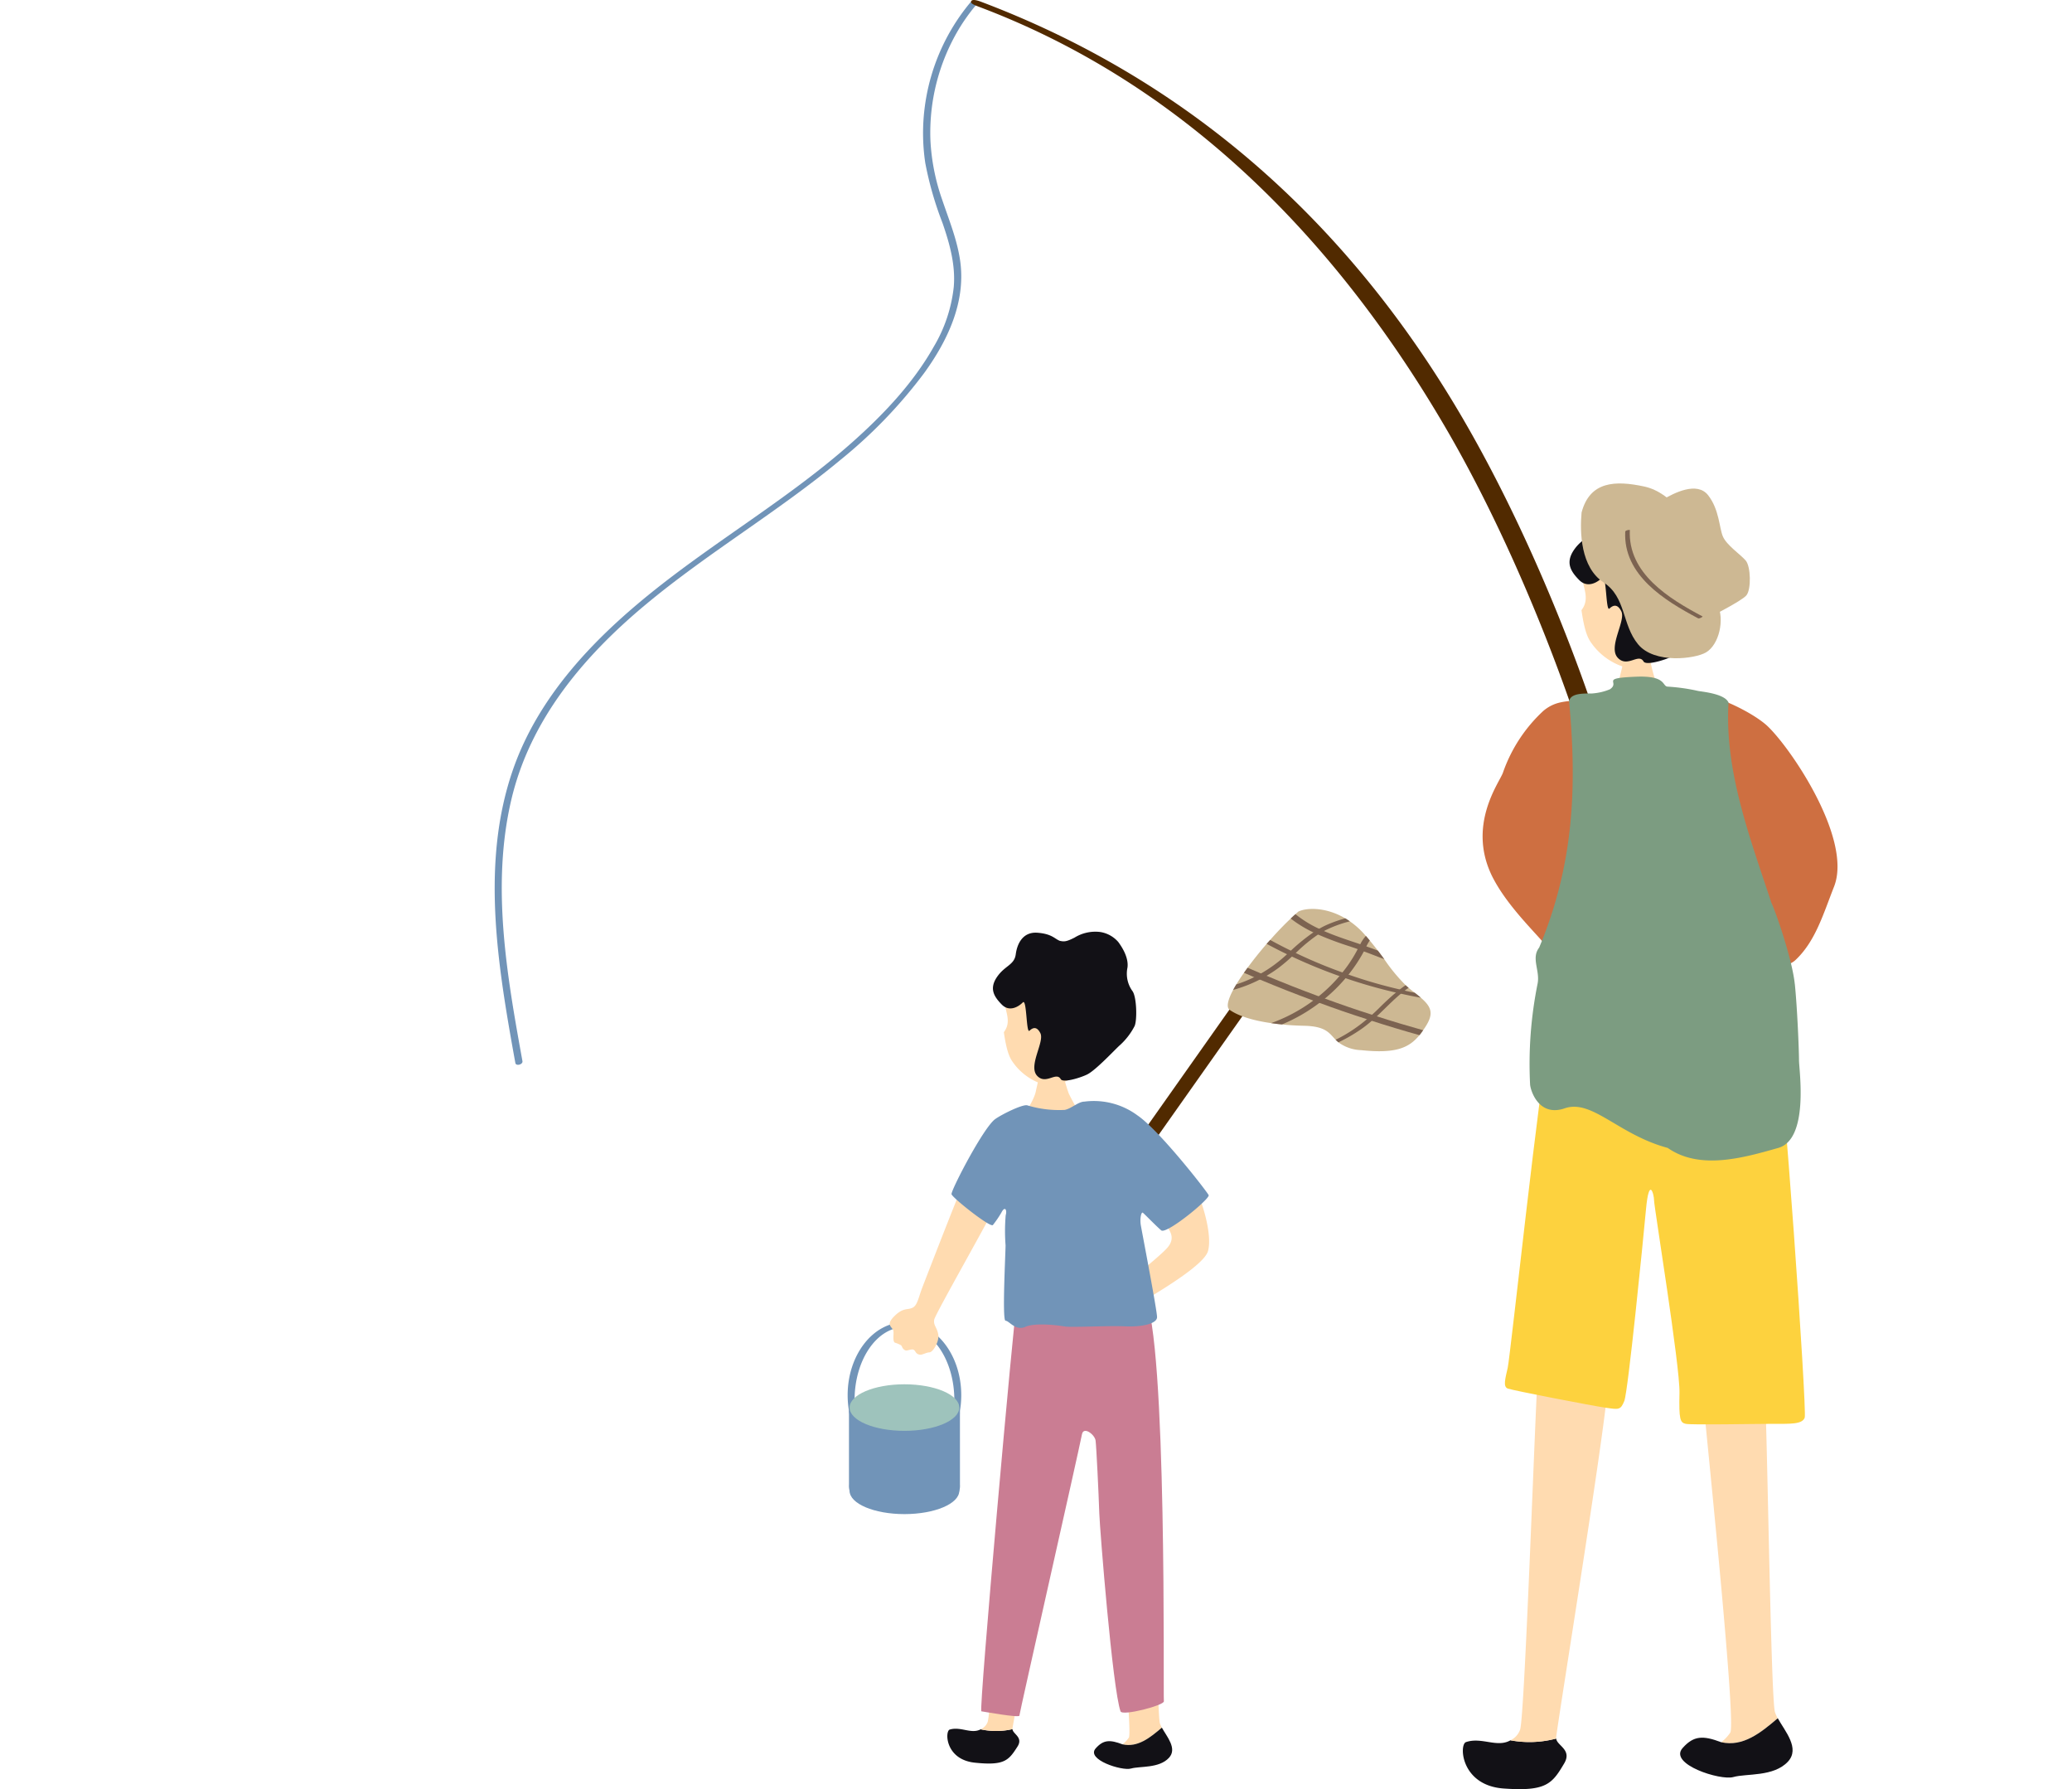
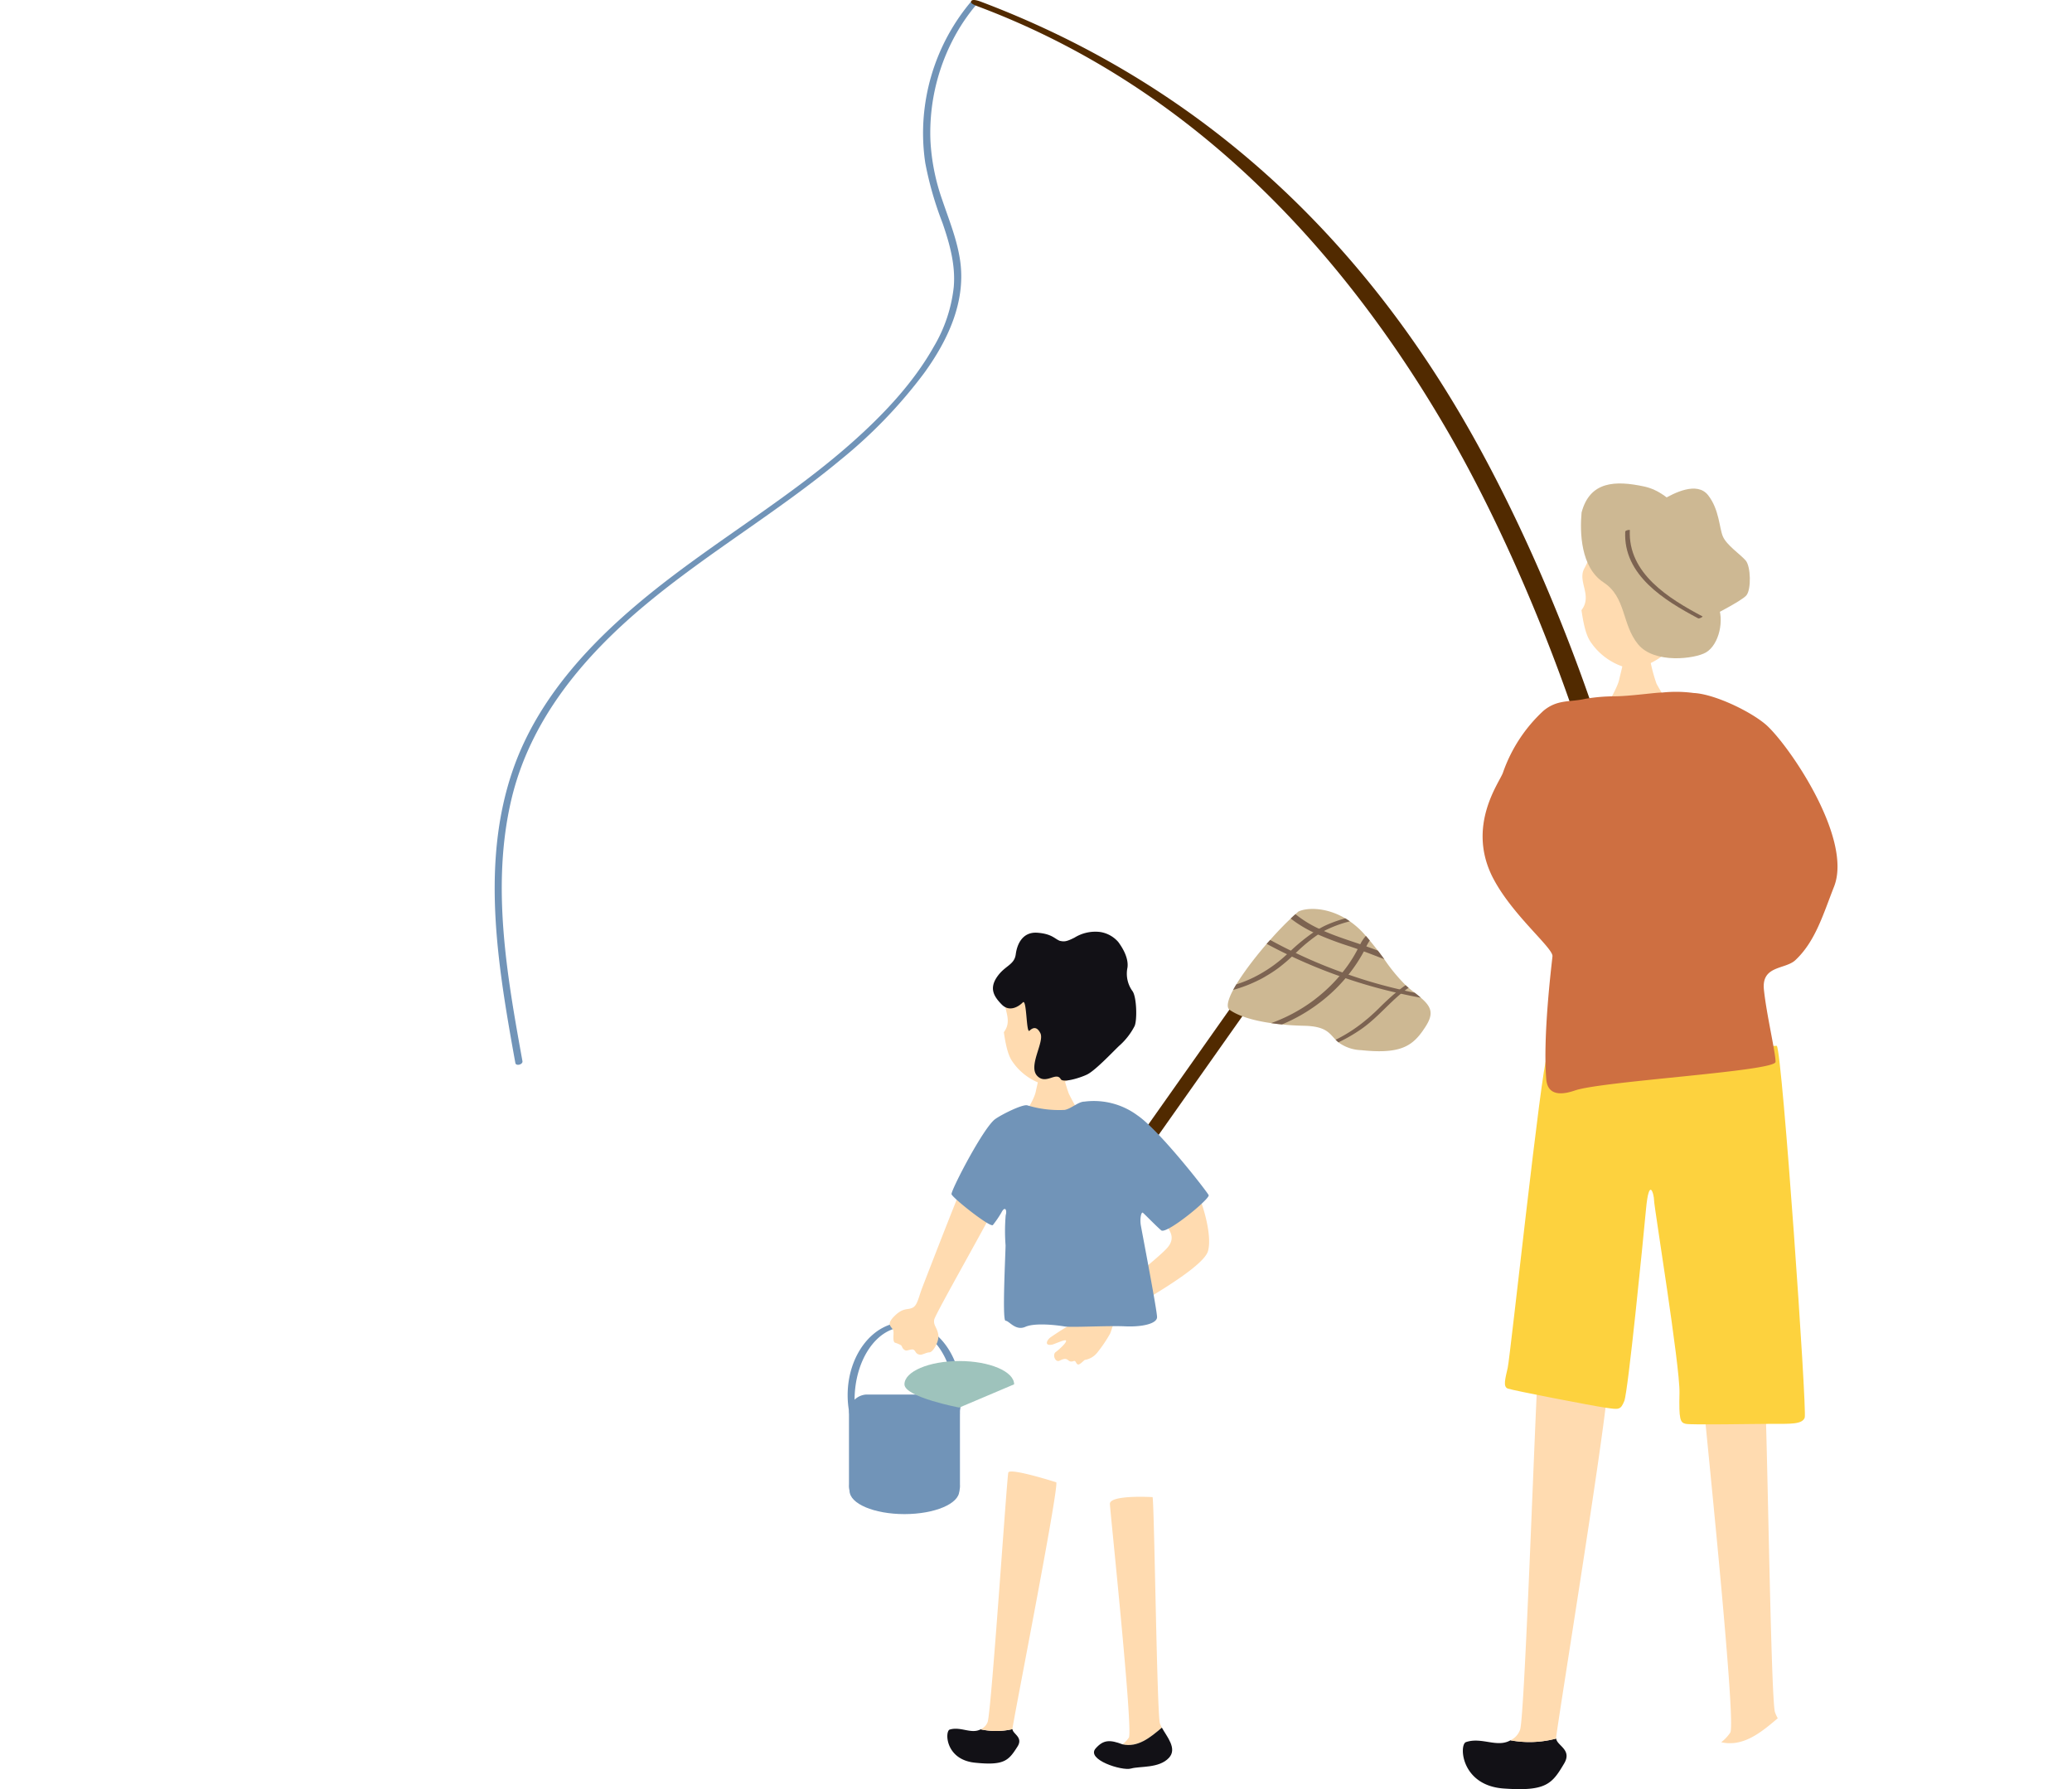
<svg xmlns="http://www.w3.org/2000/svg" width="347.512" height="300" viewBox="0 0 347.512 300">
  <defs>
    <clipPath id="a">
      <rect width="347.512" height="300" fill="none" />
    </clipPath>
  </defs>
  <g transform="translate(-396 365)">
    <g transform="translate(396 -365)">
      <g clip-path="url(#a)">
        <path d="M176.592,224.57a1.236,1.236,0,1,1-1.974-1.387l45.46-64.4a1.236,1.236,0,1,1,1.974,1.387Z" transform="translate(-3.786 -3.797)" fill="#512a00" fill-rule="evenodd" />
        <path d="M243.259,176.493c-.1.152-.213.305-.333.466-.094.12-.188.24-.281.361-1.775,2.153-4.009,3.131-9.809,2.513a6.768,6.768,0,0,1-3.788-1.307c-.168-.144-.321-.288-.465-.43-1.061-1.085-1.595-2.262-5.26-2.347-1.336-.028-2.589-.1-3.744-.225-.638-.059-1.251-.133-1.831-.222-3.237-.466-5.6-1.26-6.947-2.23-.6-.433-.29-1.686.593-3.34.164-.3.337-.605.535-.926.37-.613.8-1.264,1.276-1.946.2-.273.393-.562.607-.843.963-1.316,2.068-2.686,3.2-4.005.195-.223.389-.439.584-.655,1.16-1.311,2.343-2.547,3.455-3.589.27-.263.53-.5.791-.731.168-.16.337-.3.5-.445,1.414-.673,4.624-.757,7.846,1.141h.008c.25.154.508.317.757.5h.009a13.456,13.456,0,0,1,2.482,2.221c.064.075.136.151.2.226.231.261.445.52.652.763.508.612.96,1.181,1.373,1.708.387.509.743.986,1.076,1.438v.008a29.216,29.216,0,0,0,3.573,4.338c.152.152.32.3.5.448.216.186.449.381.7.567.112.086.225.171.33.255.385.3.714.569,1.018.831l.008.009c1.956,1.69,2.244,2.845.383,5.446" transform="translate(-4.572 -3.751)" fill="#cdb893" fill-rule="evenodd" />
        <path d="M243.013,171.167c-1.118-.194-2.229-.422-3.337-.673-.278-.057-.556-.113-.84-.186a84.547,84.547,0,0,1-8.443-2.41c-.341-.115-.683-.231-1.024-.355a85.349,85.349,0,0,1-7.976-3.272c-.275-.131-.551-.253-.818-.391q-1.726-.821-3.414-1.739c.195-.223.389-.439.584-.655.4.216.792.431,1.189.638.76.4,1.521.787,2.29,1.159.275.139.542.269.818.391a81.246,81.246,0,0,0,7.82,3.26c.34.133.682.248,1.023.364a81.343,81.343,0,0,0,8.6,2.488c.269.073.546.138.824.194.554.13,1.117.252,1.68.357.386.3.715.568,1.019.831" transform="translate(-4.717 -3.879)" fill="#7c6351" />
-         <path d="M243.32,176.736c-.1.152-.213.305-.333.466q-.141.18-.281.361c-2.687-.746-5.348-1.547-8-2.406-.276-.081-.545-.171-.813-.268h-.008q-4.015-1.277-7.957-2.74c-.35-.116-.691-.249-1.04-.381q-4.521-1.672-8.962-3.529h-.008c-.308-.132-.624-.263-.941-.4-.567-.236-1.144-.481-1.711-.734.2-.273.393-.562.607-.843.745.332,1.492.647,2.246.962.308.131.624.263.932.385q4.332,1.814,8.751,3.441c.341.133.691.257,1.04.381q3.924,1.446,7.9,2.714c.26.1.529.179.8.26h.009c2.578.832,5.158,1.606,7.771,2.334" transform="translate(-4.632 -3.994)" fill="#7c6351" />
        <path d="M234.465,161.558a7.389,7.389,0,0,0-.569.992c-.112.242-.226.485-.347.711-.025.04-.043.089-.069.129a25.808,25.808,0,0,1-2.577,3.891c-.161.2-.323.4-.493.6a27.384,27.384,0,0,1-3.466,3.416c-.3.246-.6.491-.915.72a28.151,28.151,0,0,1-6.287,3.617c-.638-.059-1.251-.133-1.831-.222a.37.37,0,0,0,.082-.022,27.4,27.4,0,0,0,7-3.754c.31-.237.612-.474.915-.72a26.129,26.129,0,0,0,3.482-3.392c.17-.2.332-.4.493-.608.238-.28.459-.577.681-.874a22.747,22.747,0,0,0,1.88-3.035c.087-.153.173-.305.251-.467.061-.121.121-.242.182-.355a6.115,6.115,0,0,1,.941-1.391c.231.261.445.52.652.763" transform="translate(-4.733 -3.863)" fill="#7c6351" />
        <path d="M241.223,169.7c-.225.149-.443.3-.653.466-.185.134-.361.276-.537.427-.034.032-.068.056-.1.088-1.428,1.189-2.7,2.538-4.043,3.794h-.009c-.27.263-.547.509-.832.754a20.941,20.941,0,0,1-1.687,1.337,27.5,27.5,0,0,1-3.911,2.275c-.168-.144-.321-.288-.464-.43a25.536,25.536,0,0,0,5.24-3.45c.008.009.008.009.008,0,.286-.237.571-.483.85-.746.352-.309.7-.635,1.036-.97.978-.972,1.948-1.9,2.972-2.751.218-.174.428-.348.654-.522.319-.245.646-.481.98-.718.152.152.32.3.5.448" transform="translate(-4.974 -4.066)" fill="#7c6351" />
        <path d="M230.983,158.275a19.791,19.791,0,0,0-4.337,1.624c-.041.023-.091.047-.133.07-.292.164-.583.328-.859.517a27.468,27.468,0,0,0-3.737,3.1c-.219.2-.429.4-.649.6a28.069,28.069,0,0,1-2.26,1.911,21.379,21.379,0,0,1-2,1.312q-.55.341-1.125.632h-.008a23.489,23.489,0,0,1-4.463,1.735c.164-.3.337-.605.534-.927a21.348,21.348,0,0,0,2.988-1.211c.383-.194.766-.4,1.142-.615a23.2,23.2,0,0,0,4.178-3.054c.068-.055.126-.119.194-.175.219-.2.437-.4.649-.6a31.96,31.96,0,0,1,3.768-3.064h.009c.309-.213.626-.417.96-.6a13.828,13.828,0,0,1,1.606-.8,22.219,22.219,0,0,1,2.774-.955h.009c.25.154.508.316.757.5" transform="translate(-4.592 -3.79)" fill="#7c6351" />
        <path d="M236.987,164.614c-1.145-.441-2.281-.889-3.435-1.314-.349-.133-.691-.257-1.04-.381-.447-.168-.894-.319-1.349-.471a54.74,54.74,0,0,1-5.3-1.979c-.259-.113-.518-.235-.778-.357h-.008a20.225,20.225,0,0,1-3.793-2.323c.27-.263.531-.5.791-.731a18.879,18.879,0,0,0,3.97,2.451c.267.13.542.252.81.374,1.516.664,3.093,1.206,4.654,1.732.479.161.952.321,1.431.481.34.124.683.24,1.023.364.651.23,1.3.469,1.942.716.388.51.744.987,1.076,1.438" transform="translate(-4.806 -3.773)" fill="#7c6351" />
        <path d="M164.376,239.392c0-6.752-4.265-12.225-9.526-12.225s-9.527,5.473-9.527,12.225a15.241,15.241,0,0,0,.608,4.294h.906a17.364,17.364,0,0,1-.353-3.468c0-6.752,3.746-12.225,8.366-12.225s8.366,5.473,8.366,12.225a17.363,17.363,0,0,1-.354,3.468h.907a15.243,15.243,0,0,0,.607-4.294" transform="translate(-3.156 -5.457)" fill="#7194b8" />
        <path d="M164.163,254.684a3.1,3.1,0,0,1-2.8,3.307H148.349a3.1,3.1,0,0,1-2.8-3.307V242.9a3.1,3.1,0,0,1,2.8-3.307h13.012a3.1,3.1,0,0,1,2.8,3.307Z" transform="translate(-3.161 -5.755)" fill="#7194b8" />
-         <path d="M164.053,241.731c0,2.157-4.117,3.9-9.2,3.9s-9.195-1.748-9.195-3.9,4.117-3.906,9.195-3.906,9.2,1.749,9.2,3.906" transform="translate(-3.164 -5.713)" fill="#9ec3bc" />
+         <path d="M164.053,241.731s-9.195-1.748-9.195-3.9,4.117-3.906,9.195-3.906,9.2,1.749,9.2,3.906" transform="translate(-3.164 -5.713)" fill="#9ec3bc" />
        <path d="M164.053,256.036c0,2.157-4.117,3.9-9.2,3.9s-9.195-1.748-9.195-3.9,4.117-3.906,9.195-3.906,9.2,1.749,9.2,3.906" transform="translate(-3.164 -6.057)" fill="#7194b8" />
        <path d="M199,295.86a4.1,4.1,0,0,1-.329-.716c-.5-1.587-.939-36.856-1.228-37.938,0,0-7.229-.432-7.158,1.155s3.905,37.793,3.181,39.163a4.822,4.822,0,0,1-1.062,1.132c2.541.575,4.616-1.1,6.6-2.8" transform="translate(-4.133 -6.177)" fill="#ffdbb0" />
        <path d="M198.938,296.813c-1.98,1.693-4.055,3.37-6.6,2.8-2.119-.8-3.2-.786-4.5.681-1.662,1.875,4.4,3.812,5.918,3.379s4.71,0,6.374-1.8c1.427-1.549-.341-3.522-1.191-5.054" transform="translate(-4.074 -7.13)" fill="#121116" />
        <path d="M168.007,297.1c-1.606.846-3.334-.518-5.192.041-.835.252-.771,5.028,4.2,5.55s5.675-.362,7.16-2.691c1.012-1.586-.783-2.1-.837-2.932a12.11,12.11,0,0,1-5.335.031" transform="translate(-3.528 -7.134)" fill="#121116" />
        <path d="M180.812,254.621s-7.8-2.491-8.048-1.633-2.816,39.743-3.462,41.815a2.182,2.182,0,0,1-1.171,1.231,12.1,12.1,0,0,0,5.335-.032.468.468,0,0,1-.006-.054c.028-.865,7.744-40.015,7.353-41.327" transform="translate(-3.652 -6.073)" fill="#ffdbb0" />
        <path d="M195.893,205.8c1.975,3.7,6.176,5.43,3.81,8.227-1.4,1.659-10.3,8.669-11.654,9.846-.234.2-.688.1-.726.127-1.258,0-3.058-.321-4.688-.419-.922-.056-.52.862.172,1.164.862.377,2.06.6,2.435.813.117.136.137.3-.093.414a54.342,54.342,0,0,0-5.064,3.1c-.653.486-1.058,1.473.272,1.218.391-.075,2.126-.9,2.312-.7.261.281-1.2,1.578-1.712,1.948-.592.429-.081,1.82.683,1.432,1.595-.813,1.2.476,2.339.075.376-.133.343.423.686.567.284.118.822-.5,1.166-.754a3.366,3.366,0,0,0,2.137-1.278,22.827,22.827,0,0,0,2.1-3.109c.441-.939.292-1.771,1.961-3.35.474-.447,13.631-7.422,14.476-10.527,1.034-3.8-2.555-13-3.976-13.306-5.659-1.239-8.356,2.228-6.634,4.512" transform="translate(-3.898 -4.829)" fill="#ffdbb0" />
        <path d="M171.557,201.726c.6.284.888.441-.185,3.1S160.187,225.081,160,226.093s.519,1.292.691,2.612c.132,1.023-.848,2.855-1.511,2.881-.518.02-1.193.444-1.558.393-.822-.114-.695-.672-1.117-.847-.323-.133-1.061.217-1.3.134-.56-.2-.586-.7-.762-.866a5.129,5.129,0,0,0-1.031-.438c-.492-.233-.077-1.777-.321-2.165-.392-.625-1.08-.911.112-2.167,1.55-1.617,2.3-1.111,3.15-1.523s.979-1.678,1.705-3.545,7.005-18.161,7.7-19.237,5.8.4,5.8.4" transform="translate(-3.313 -4.827)" fill="#ffdbb0" />
        <path d="M178.208,184.176c.31,0,3.412-.106,3.8-.142a27.11,27.11,0,0,0,1.047,3.748,34.419,34.419,0,0,0,2.211,3.888c-.7,1.061-8.726,1.026-10.277,0,.814-.388,2.288-3.04,2.52-4.171s.7-2.9.7-3.323" transform="translate(-3.801 -4.421)" fill="#ffdbb0" />
-         <path d="M195.6,222.678c3.853,6.8,3.124,67.265,3.257,67.931s-6.968,2.53-7.268,1.693c-1.345-3.758-3.481-30.714-3.561-33.151-.111-3.408-.492-11.258-.625-12.257s-2.012-2.432-2.281-1.061c-.656,3.35-10.5,46.792-10.5,47.191s-5.911-.664-6.377-.73,5.53-67.019,5.931-68.352,21.423-1.265,21.423-1.265" transform="translate(-3.654 -5.349)" fill="#ca7d93" />
        <path d="M182.093,190.653c1.119-.2,2.309-1.393,3.309-1.393a12.308,12.308,0,0,1,8.918,2.311c3.685,2.509,11.67,12.773,11.937,13.372s-7.091,6.635-7.958,5.9-2.814-2.755-3.08-2.954-.534,1-.335,2.131,2.717,14.24,2.717,15.372-2.6,1.678-5.4,1.544-8.974.22-10.109.021-4.906-.671-6.574.062S172.794,226,172.194,226s0-11.319,0-12.651a31.322,31.322,0,0,1,.021-5.03c.267-.932-.137-1.581-.7-.489a17.623,17.623,0,0,1-1.438,2.113c-.363.559-6.812-4.562-6.945-5.16s5.347-11.19,7.329-12.6c1.109-.789,4.574-2.515,5.376-2.3a18.267,18.267,0,0,0,6.255.766" transform="translate(-3.543 -4.544)" fill="#7194b8" />
        <path d="M188.48,177.594c1.206-5.448.469-12.318-6.208-13.37s-8.829,4.716-9.73,6.37c-1.1,2.03,1.3,4.141-.442,6.422.58,4.024,1.228,4.636,1.823,5.451a9.773,9.773,0,0,0,5.243,3.423c1.734.321,4.142-.886,5.464-1.929a11.627,11.627,0,0,0,2.69-2.991,2.371,2.371,0,0,0,1.481-.825,3.569,3.569,0,0,0,.7-1.959.734.734,0,0,0-1.015-.592" transform="translate(-3.738 -3.942)" fill="#ffdbb0" />
        <path d="M181.451,161.6c.745.165,1.136.131,2.446-.529a6.636,6.636,0,0,1,4.345-.951,5.032,5.032,0,0,1,3.013,1.677c.474.652,1.775,2.492,1.54,4.283a4.973,4.973,0,0,0,.825,3.929c.72.931.824,4.843.371,5.877a11.336,11.336,0,0,1-2.43,3.176c-.723.608-4.074,4.263-5.578,4.97-1.336.628-4.017,1.391-4.379.76-.764-1.331-2.478,1-3.952-.555-1.57-1.658,1.276-5.7.532-7.158-.6-1.177-1.256-.945-1.823-.409s-.431-5.456-1.122-4.746-2.24,1.667-3.528.358-2.137-2.645-.815-4.6,2.919-1.993,3.162-3.83,1.228-3.8,3.656-3.609,2.874,1.03,3.738,1.359" transform="translate(-3.697 -3.844)" fill="#121116" />
        <path d="M164.539.475a34.256,34.256,0,0,0-7.563,17.211,33.851,33.851,0,0,0,.05,9.639,57.208,57.208,0,0,0,2.892,10.067c1.193,3.463,2.2,7.017,1.888,10.716a24.837,24.837,0,0,1-3.357,10.036C154.98,64.3,149.93,69.6,144.669,74.263c-10.274,9.1-22.19,16.051-32.912,24.574-10.271,8.165-19.8,18.047-24.048,30.717-4.684,13.962-2.842,29.035-.4,43.242q.47,2.727.969,5.45c.1.569,1.294.265,1.188-.318-2.6-14.335-5.257-29.367-1.87-43.806,3.151-13.432,12.1-24.047,22.5-32.712,10.462-8.721,22.295-15.623,32.764-24.337a81.259,81.259,0,0,0,13.986-14.523c3.925-5.412,6.977-11.848,6.05-18.685-.489-3.6-1.892-6.982-3.043-10.4a35.359,35.359,0,0,1-1.96-9.881,33.9,33.9,0,0,1,4.718-18.624A32.118,32.118,0,0,1,165.54.849c.484-.58-.64-.806-1-.374" transform="translate(-1.842 -0.006)" fill="#7194b8" />
        <path d="M276.066,147.922a1.639,1.639,0,0,1-1.635-1.52c-.845-11.805-12.548-47.544-28.263-74.509-19.715-33.831-45.745-58.443-78.28-70.723C167.04.85,166.413.6,166.471.291c.081-.439.8-.33,1.651-.009C201.38,12.837,228.9,35.75,249,70.248c16.19,27.782,27.811,63.523,28.7,75.92a1.638,1.638,0,0,1-1.519,1.75c-.039,0-.079,0-.118,0" transform="translate(-3.616 0)" fill="#512a00" />
        <path d="M278.231,113.436c.3,0,4.171.276,4.54.242a26.986,26.986,0,0,0,1,3.665c.369.761,3.044,5.117,3.414,5.5-4.282,3.665-10.261,3.181-13.14-.139.775-.38,3.137-4.494,3.469-6,.244-1.1.72-2.853.72-3.268" transform="translate(-5.952 -2.725)" fill="#ffdbb0" />
        <path d="M289.013,105.119c1.317-5.948.512-13.449-6.777-14.6s-9.639,5.149-10.623,6.955c-1.206,2.215,1.42,4.521-.483,7.01.634,4.394,1.341,5.062,1.99,5.952a10.668,10.668,0,0,0,5.725,3.737c1.891.35,4.521-.968,5.965-2.106a12.706,12.706,0,0,0,2.937-3.265,2.594,2.594,0,0,0,1.617-.9,3.9,3.9,0,0,0,.759-2.138.8.8,0,0,0-1.108-.647" transform="translate(-5.889 -2.171)" fill="#ffdbb0" />
-         <path d="M281.339,87.657c.814.18,1.24.142,2.67-.578a7.245,7.245,0,0,1,4.744-1.037,5.482,5.482,0,0,1,3.289,1.83c.519.712,1.938,2.72,1.682,4.676a5.431,5.431,0,0,0,.9,4.289c.787,1.016.9,5.288.4,6.417a12.361,12.361,0,0,1-2.653,3.467c-.789.665-4.447,4.654-6.09,5.426-1.459.684-4.386,1.519-4.781.831-.833-1.453-2.7,1.092-4.314-.607-1.714-1.809,1.392-6.229.58-7.815-.657-1.285-1.371-1.031-1.99-.446s-.471-5.956-1.225-5.182-2.446,1.819-3.851.391-2.332-2.888-.889-5.023,3.186-2.176,3.451-4.183,1.34-4.146,3.991-3.938,3.138,1.123,4.081,1.482" transform="translate(-5.845 -2.064)" fill="#121116" />
        <path d="M271.151,87.911c1.393-5.237,5.652-5.38,10.49-4.343s7.854,6.4,9.465,8.619c1.873,2.584.428,6.043,2.826,11.1,1.246,2.631.276,6.8-1.913,8.1-1.81,1.077-8.648,1.984-11.4-1.362s-1.966-7.874-5.794-10.382-3.986-8.363-3.678-11.738" transform="translate(-5.887 -1.995)" fill="#cdb893" />
        <path d="M281.27,88.149c.7-1.743,2.044-1.389,3.782-2.4s5.664-3.1,7.544-.69,1.85,5.471,2.475,6.92,2.95,3.012,3.819,4.018.95,4.867.116,5.851-6.14,3.6-6.81,4.034-4.576-3.323-5.516-5.284-5.9-11.219-5.411-12.447" transform="translate(-6.108 -2.016)" fill="#cdb893" />
        <path d="M278.631,91.339c-.346,7.3,6.616,11.549,12.235,14.527.2.1.832-.266.725-.323-5.609-2.973-12.532-7.2-12.186-14.475,0-.093-.762.031-.774.27" transform="translate(-6.051 -2.187)" fill="#7c6351" />
        <path d="M304.506,293.831a5.846,5.846,0,0,1-.472-1.031c-.729-2.282-1.352-53.005-1.768-54.561,0,0-10.4-.623-10.293,1.659s5.614,54.354,4.574,56.325a6.948,6.948,0,0,1-1.527,1.628c3.654.827,6.637-1.585,9.485-4.02" transform="translate(-6.342 -5.721)" fill="#ffdbb0" />
-         <path d="M304.42,295.2c-2.849,2.435-5.832,4.847-9.485,4.02-3.048-1.147-4.609-1.13-6.48.979-2.391,2.7,6.327,5.483,8.51,4.86s6.776,0,9.167-2.592c2.054-2.227-.49-5.064-1.711-7.267" transform="translate(-6.256 -7.091)" fill="#121116" />
        <path d="M258.782,298.982c-2.269,1.291-4.817-.589-7.46.3-1.189.4-.873,7.263,6.3,7.782s8.14-.786,10.165-4.2c1.379-2.327-1.223-2.978-1.34-4.175a17.415,17.415,0,0,1-7.667.294" transform="translate(-5.447 -7.175)" fill="#121116" />
        <path d="M275.244,237.334s-11.333-3.216-11.645-1.971-2.183,57.258-3.015,60.266a3.129,3.129,0,0,1-1.625,1.824,17.414,17.414,0,0,0,7.667-.294.725.725,0,0,1-.011-.078c0-1.244,9.254-57.88,8.629-59.747" transform="translate(-5.624 -5.647)" fill="#ffdbb0" />
        <path d="M303.608,179.68c.936,1.244,5.095,61.2,4.679,62.341s-2.392,1.038-5.407,1.038-13.621.213-14.556,0-1.145-.729-1.04-5.189-4.263-31.223-4.263-32.26-.832-4.149-1.351,1.452-3.016,30.6-3.639,32.156-.936,1.452-3.121,1.141-15.595-2.9-16.426-3.216-.416-1.659,0-3.527,5.718-51.034,6.55-51.968,38.575-1.971,38.575-1.971" transform="translate(-5.604 -4.316)" fill="#fdd23e" />
        <path d="M255.983,150.185c-4.608-8.775,1.01-16.091,1.605-17.759a25.477,25.477,0,0,1,6.816-10.406c2.367-1.945,4.406-1.394,7.006-1.991a30.012,30.012,0,0,1,4.747-.418c2.723,0,7.1-.661,8.1-.627a22.037,22.037,0,0,1,5.305.069c3.281.14,9.134,2.839,11.972,5.171,3.56,2.925,14.836,19.044,11.59,27.3-1.848,4.7-3.141,9.193-6.492,12.328-1.7,1.586-5.689.85-5.272,4.931s1.954,10.527,1.954,12.118-29.047,3.216-33.647,4.8c-4.305,1.488-4.731-.877-4.817-1.95-.579-7.259.909-19.161,1.048-20.544s-6.67-6.846-9.913-13.023" transform="translate(-5.521 -2.855)" fill="#ce6f41" />
-         <path d="M306.714,167.8c-.416-4.08-3.154-12.035-3.927-13.642-3.618-10.985-7.871-22.06-7.189-33.568-.62-1.458-4.25-1.791-5.085-1.94a31.6,31.6,0,0,0-5.1-.725c-1-.034-.14-1.876-5.292-1.667-6.267.253-2.576.833-4.409,2.11a9.393,9.393,0,0,1-2.866.69c-.479.11-3.84-.348-3.979,1.393,1.36,14.526.73,27.485-5.026,41.229-1.4,1.81.209,3.9-.28,6.128a68.01,68.01,0,0,0-1.241,16.838c.086,1.073,1.49,5.473,5.8,3.986,4.6-1.59,9.011,4.421,17.279,6.637,5.386,3.769,12.7,1.662,18.551,0,5.2-1.478,3.471-13.1,3.471-14.686s-.281-8.7-.7-12.781" transform="translate(-5.695 -2.792)" fill="#7c9c81" />
      </g>
    </g>
    <g opacity="0">
      <rect width="300" height="300" transform="translate(420 -365)" fill="#fff" />
      <path d="M1,1V299H299V1H1M0,0H300V300H0Z" transform="translate(420 -365)" fill="#707070" />
    </g>
  </g>
</svg>